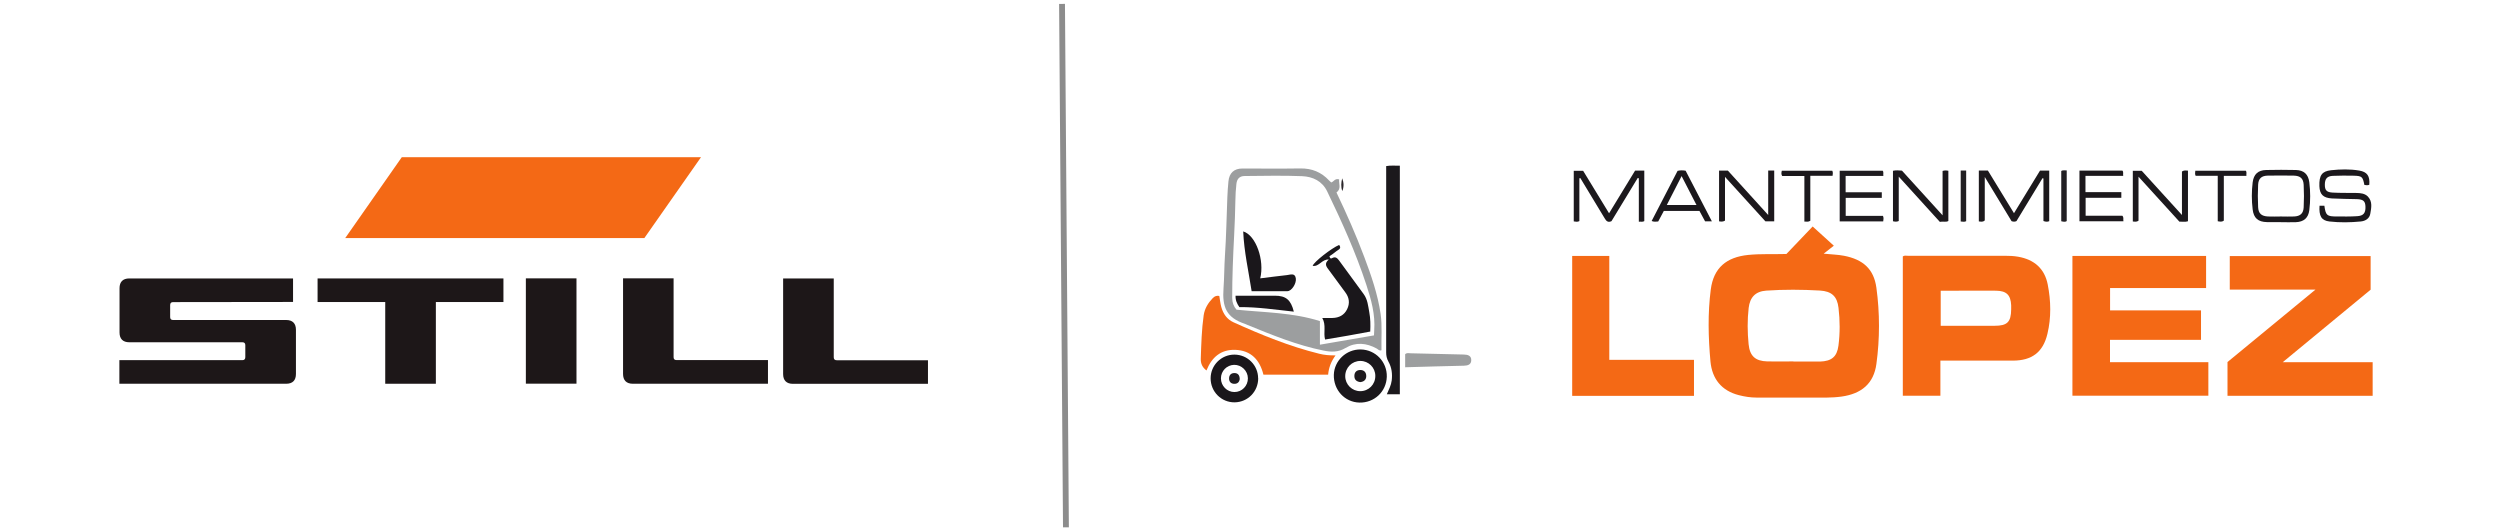
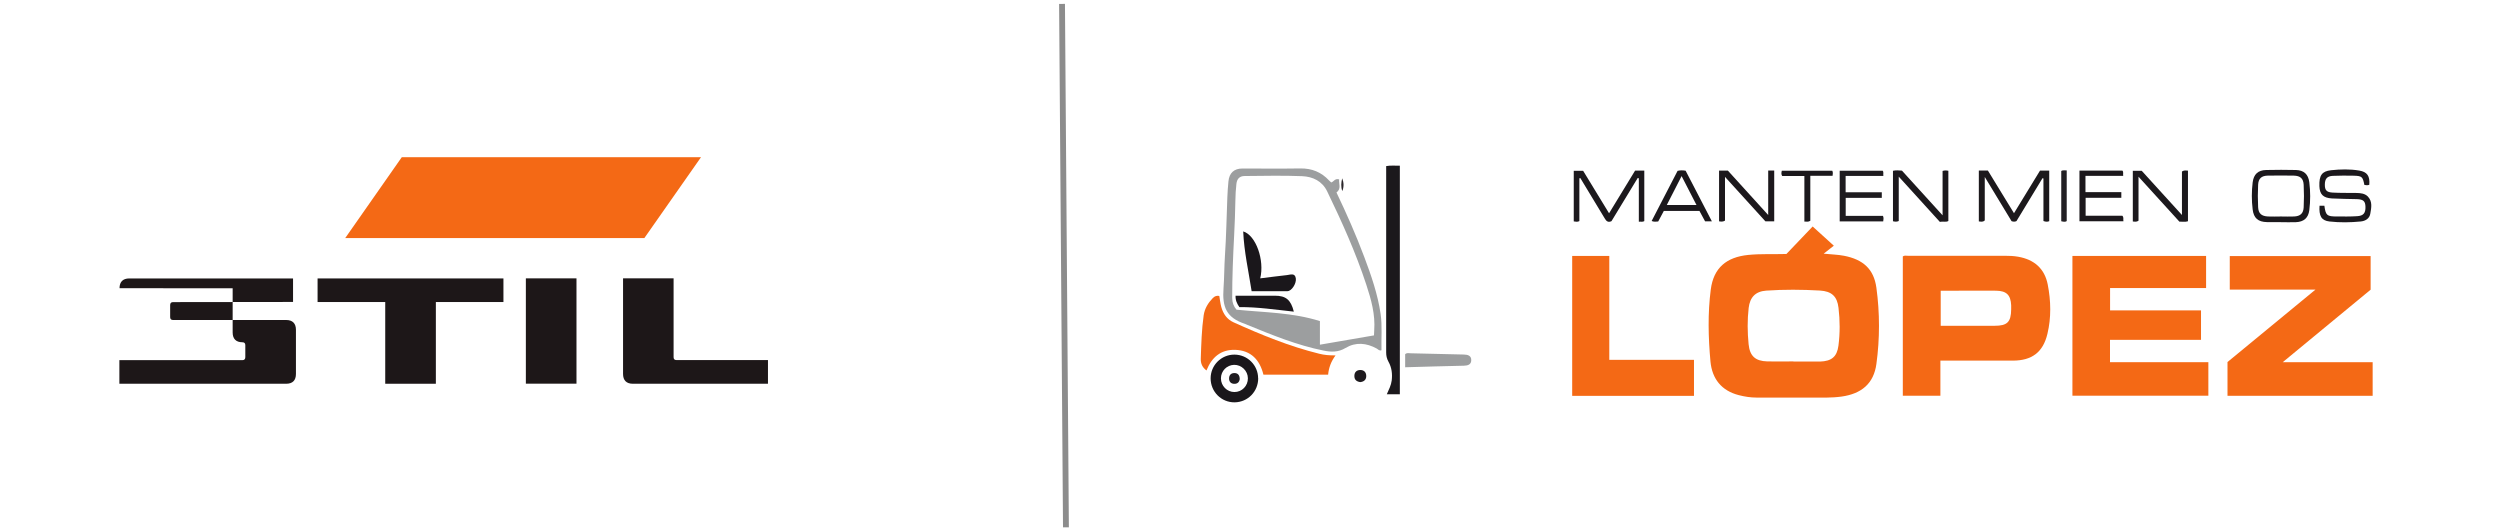
<svg xmlns="http://www.w3.org/2000/svg" id="final" viewBox="0 0 320 68">
  <defs>
    <style>.cls-1{fill:#f46915;}.cls-2{fill:#9c9e9f;}.cls-3{fill:#1e1a1e;}.cls-4{fill:#1e1b1f;}.cls-5{fill:#211f22;}.cls-6{fill:#211f23;}.cls-7{fill:#1b181c;}.cls-8{fill:#1b171b;}.cls-9{fill:#1d1718;}.cls-10{fill:#1c191d;}.cls-11{fill:#1c191c;}.cls-12{fill:#1c181c;}.cls-13{fill:#1a171b;}.cls-14{fill:#2b262a;}.cls-15{fill:none;stroke:#8c8c8c;stroke-linejoin:round;stroke-width:.75px;}</style>
  </defs>
  <g id="STILL">
    <polygon class="cls-9" points="40.65 35.64 64.44 35.64 64.44 38.66 55.79 38.66 55.79 49.12 49.31 49.12 49.31 38.66 40.65 38.66 40.65 35.64" />
    <path class="cls-9" d="M79.74,35.63h6.48v10.09c0,.25,.12,.37,.38,.37h11.7v3.03h-17.3c-.82,0-1.25-.44-1.25-1.26v-12.23Z" />
    <rect class="cls-9" x="67.31" y="35.63" width="6.48" height="13.48" />
-     <path class="cls-9" d="M15.3,36.89c0-.82,.44-1.25,1.25-1.25h20.96v3.01l-15.36,.02c-.25,0-.37,.13-.37,.38v1.54c0,.25,.13,.37,.37,.37h14.48c.81,0,1.25,.43,1.25,1.25v5.66c0,.82-.43,1.25-1.25,1.25H15.28v-3.02h15.75c.24,0,.37-.13,.37-.38v-1.54c0-.24-.12-.37-.37-.37h-14.48c-.82,0-1.25-.44-1.25-1.25v-5.66Z" />
-     <path class="cls-9" d="M100.24,35.64h6.48v10.09c0,.25,.12,.38,.38,.38h11.68v3.02h-17.29c-.82,0-1.25-.44-1.25-1.25v-12.23Z" />
+     <path class="cls-9" d="M15.3,36.89c0-.82,.44-1.25,1.25-1.25h20.96v3.01l-15.36,.02c-.25,0-.37,.13-.37,.38v1.54c0,.25,.13,.37,.37,.37h14.48c.81,0,1.25,.43,1.25,1.25v5.66c0,.82-.43,1.25-1.25,1.25H15.28v-3.02h15.75c.24,0,.37-.13,.37-.38v-1.54c0-.24-.12-.37-.37-.37c-.82,0-1.25-.44-1.25-1.25v-5.66Z" />
    <polygon class="cls-1" points="51.43 20.12 89.73 20.12 82.48 30.47 44.19 30.47 51.43 20.12" />
  </g>
  <line class="cls-15" x1="135.94" y1=".5" x2="136.44" y2="67.5" />
  <g>
    <path class="cls-1" d="M228.67,32.5c1.1-1.15,2.21-2.32,3.35-3.51l2.71,2.46-1.3,1.02c.94,.1,1.79,.11,2.61,.27,2.41,.47,3.81,1.67,4.14,4.1,.44,3.23,.44,6.51,0,9.74-.34,2.53-1.92,3.82-4.45,4.18-1.29,.18-2.58,.13-3.87,.13-2.34,0-4.68,0-7.02,0-.77,0-1.53-.12-2.27-.31-2.22-.57-3.42-2.09-3.63-4.3-.28-3.07-.36-6.17,.04-9.23,.36-2.77,2.01-4.14,4.8-4.42,1.62-.16,3.24-.07,4.89-.12Zm.89,13.78c1.09,0,2.19,0,3.28,0,.04,0,.09,0,.13,0,1.46-.05,2.16-.6,2.35-2.03,.21-1.6,.2-3.23,.01-4.84-.17-1.48-.88-2.13-2.38-2.22-2.29-.13-4.59-.15-6.88,.01-1.37,.1-2.08,.85-2.24,2.21-.18,1.55-.16,3.1-.01,4.64,.15,1.52,.86,2.17,2.39,2.21,1.11,.03,2.23,0,3.34,0Z" />
    <path class="cls-1" d="M265.26,32.76h17.12v4.11h-12.29v2.86h11.64v3.77h-11.65v2.86h12.59v4.29h-17.4v-17.89Z" />
    <path class="cls-1" d="M296.38,37.07h-10.97v-4.29h18.03v4.3c-3.69,3.04-7.4,6.1-11.25,9.28h11.51v4.3h-18.58v-4.32c3.67-3.02,7.39-6.08,11.26-9.27Z" />
    <path class="cls-1" d="M248.37,46.17v4.48h-4.81v-17.83c.21-.15,.43-.08,.65-.08,4.14,0,8.28,0,12.41,0,.57,0,1.13,.02,1.7,.12,2.05,.36,3.39,1.51,3.79,3.56,.41,2.1,.46,4.23-.04,6.31-.56,2.37-2,3.43-4.44,3.43-2.82,0-5.65,0-8.47,0-.24,0-.47,0-.8,0Zm.03-4.47h.74c2.06,0,4.11,0,6.17,0,1.62,0,2.1-.47,2.12-2.1,0-.17,0-.35,0-.52-.06-1.32-.6-1.85-1.92-1.87-1.64-.02-3.28,0-4.92,0-.72,0-1.43,0-2.18,0v4.5Z" />
    <path class="cls-1" d="M201.24,32.76h4.75v13.3h10.84v4.61h-15.59v-17.91Z" />
    <path class="cls-10" d="M202.16,22.82v5.48c-.25,.13-.46,.08-.72,.04v-6.48h1.2c1.08,1.77,2.17,3.56,3.32,5.44,1.14-1.86,2.24-3.66,3.33-5.46h1.18v6.46c-.21,.14-.42,.05-.7,.08v-5.56l-.14-.04c-1.12,1.85-2.25,3.71-3.36,5.53-.46,.21-.67-.02-.87-.36-1.03-1.72-2.08-3.44-3.12-5.16l-.14,.04Z" />
    <path class="cls-11" d="M253.29,21.83h1.16c1.09,1.78,2.19,3.59,3.34,5.46,1.14-1.86,2.23-3.65,3.33-5.45h1.18v6.47c-.23,.1-.45,.09-.74-.02v-5.45l-.12-.03c-1.11,1.84-2.23,3.67-3.33,5.49-.21,.1-.4,.09-.63,.01-1.1-1.82-2.22-3.66-3.43-5.66v5.56c-.25,.24-.49,.16-.76,.13v-6.52Z" />
    <path class="cls-7" d="M296.91,26.33h.61c.17,1.24,.32,1.38,1.59,1.38,.88,0,1.75,.02,2.62-.04,.8-.05,1.07-.41,1.05-1.2-.02-.72-.27-.95-1.09-.98-1.07-.03-2.15-.03-3.21-.09-1.13-.07-1.56-.53-1.6-1.58-.04-1.36,.31-1.9,1.49-2.03,1.19-.13,2.41-.16,3.6,.04,1.04,.17,1.39,.7,1.3,1.82-.21,.09-.42,.06-.63,.02-.21-1.05-.3-1.15-1.36-1.18-.9-.02-1.8-.02-2.69,.02-.73,.04-1,.38-1.01,1.1-.01,.71,.2,.99,.97,1.04,1.03,.06,2.06,.03,3.08,.05,.53,.01,1.07,.06,1.46,.46,.61,.64,.44,1.44,.31,2.18-.1,.64-.63,.95-1.23,1.01-1.33,.13-2.67,.15-4,0-1.04-.12-1.36-.71-1.27-2.03Z" />
    <path class="cls-7" d="M291.95,28.43c-.59,0-1.18,.01-1.77,0-1.14-.02-1.71-.51-1.84-1.62-.14-1.15-.14-2.31,0-3.46,.13-1.05,.69-1.57,1.74-1.59,1.27-.03,2.54-.03,3.8,0,1.02,.03,1.58,.55,1.71,1.56,.15,1.2,.15,2.4,0,3.59-.13,1-.71,1.49-1.73,1.53-.63,.02-1.27,0-1.9,0Zm0-.72c.57,0,1.14,.03,1.7,0,.79-.04,1.18-.39,1.22-1.17,.05-.96,.05-1.92,0-2.88-.04-.82-.43-1.16-1.27-1.18-1.11-.02-2.23-.02-3.34,0-.79,.02-1.18,.37-1.22,1.16-.05,.96-.05,1.92,0,2.88,.04,.81,.43,1.15,1.27,1.19,.54,.03,1.09,0,1.64,0Z" />
    <path class="cls-10" d="M248.65,21.88c.28-.09,.49-.07,.74-.02v6.43c-.32,.18-.7,.02-1.09,.11-1.72-1.89-3.43-3.78-5.26-5.79v5.68c-.27,.12-.48,.09-.74,.03v-6.46c.38-.09,.74-.05,1.15-.02,1.69,1.86,3.39,3.73,5.2,5.72v-5.68Z" />
    <path class="cls-10" d="M273.73,22.62v5.63c-.25,.18-.47,.12-.73,.1v-6.49h1.14c1.66,1.82,3.35,3.68,5.15,5.66v-5.57c.29-.19,.51-.12,.77-.11v6.48c-.34,.12-.69,.04-1.1,.05-1.68-1.85-3.38-3.72-5.22-5.74Z" />
    <path class="cls-12" d="M226.34,21.83h.76v6.5h-1.13c-1.65-1.82-3.36-3.69-5.17-5.69v5.6c-.29,.17-.5,.13-.76,.09v-6.49h1.13c1.67,1.84,3.36,3.7,5.16,5.68v-5.69Z" />
    <path class="cls-4" d="M236.24,22.52v2.09h4.63v.72h-4.62v2.3h4.77c.11,.26,.07,.47,.03,.71h-5.57v-6.49h5.51c.14,.18,.04,.39,.08,.67h-4.83Z" />
    <path class="cls-12" d="M271.53,24.59v.73h-4.57v2.29h4.7c.22,.25,.08,.46,.14,.71h-5.63v-6.48h5.5c.17,.19,.05,.4,.1,.67h-4.83v2.08h4.59Z" />
    <path class="cls-7" d="M212.25,28.35c-.29,.02-.52,.07-.84-.06,1.11-2.15,2.22-4.29,3.32-6.42,.35-.09,.67-.08,1.03-.02,1.1,2.13,2.22,4.27,3.36,6.48h-.87l-.72-1.33h-4.56l-.72,1.35Zm3-5.82l-1.9,3.71h3.8l-1.91-3.71Z" />
-     <path class="cls-10" d="M283.88,22.5h-2.84c-.11-.22-.06-.41-.04-.65h6.47c.14,.19,.04,.4,.07,.66h-2.89v5.73c-.25,.19-.48,.13-.78,.08v-5.83Z" />
    <path class="cls-7" d="M230.95,22.53h-2.83c-.15-.24-.1-.44-.05-.68h6.46c.11,.21,.07,.4,.04,.65h-2.85v5.76c-.26,.17-.48,.1-.76,.1v-5.83Z" />
    <path class="cls-6" d="M263.84,21.88c.22-.13,.44-.05,.7-.07v6.49c-.2,.14-.43,.08-.7,.02v-6.44Z" />
-     <path class="cls-5" d="M250.97,21.83h.7v6.48c-.22,.12-.44,.07-.7,.04v-6.52Z" />
    <path class="cls-2" d="M170.43,23.35c.3-.13,.47-.55,.98-.39-.07,.55,.32,1.18-.34,1.68,1.28,2.68,2.49,5.41,3.54,8.21,.9,2.39,1.74,4.8,2.11,7.34,.22,1.54,.07,3.1,.11,4.64-.29,.11-.43-.12-.6-.21-1.32-.73-2.7-.86-4-.08-.94,.57-1.87,.53-2.83,.33-3.38-.68-6.55-1.98-9.73-3.28-.1-.04-.2-.1-.3-.13-2.39-.79-2.94-2.15-2.76-4.56,.1-1.37,.09-2.75,.18-4.12,.17-2.5,.21-5.02,.31-7.53,.03-.68,.07-1.35,.14-2.03,.1-1.08,.72-1.65,1.78-1.65,2.47,0,4.95,.03,7.42-.01,1.48-.02,2.69,.47,3.68,1.54,.07,.08,.16,.15,.24,.22,.02,.01,.04,.02,.07,.03Zm5.44,19.58c.01-.26,.02-.46,.03-.65,.15-2.03-.39-3.94-1.01-5.83-1.35-4.12-3.13-8.06-5.01-11.95-.64-1.33-1.85-1.89-3.2-1.95-2.45-.1-4.9-.04-7.36-.02-.65,0-.99,.36-1.06,1.01-.08,.7-.12,1.39-.13,2.09-.03,1.51-.08,3.02-.16,4.52-.14,2.66-.25,5.33-.25,7.99,0,.59,.2,1.1,.55,1.5,3.6,.36,7.19,.36,10.68,1.46v3.02l6.92-1.19Z" />
    <path class="cls-1" d="M154.43,47.42c-.53-.39-.75-.89-.73-1.5,.06-1.86,.11-3.72,.37-5.56,.13-.88,.57-1.59,1.18-2.22,.23-.23,.5-.33,.82-.26,.09,.49,.13,.98,.26,1.43,.24,.86,.72,1.56,1.55,1.94,3.56,1.61,7.18,3.09,10.99,4.03,.64,.16,1.29,.22,2.08,.21-.57,.77-.87,1.58-.95,2.47h-8.28c-.46-1.88-1.58-3.11-3.61-3.18-1.84-.06-3.02,.96-3.68,2.64Z" />
    <path class="cls-7" d="M179.19,50.47h-1.68c.26-.6,.55-1.14,.63-1.77,.1-.85,0-1.66-.42-2.41-.21-.38-.29-.75-.29-1.18,0-7.7,0-15.4,0-23.1v-.75c.59-.11,1.15-.04,1.75-.05v29.25Z" />
-     <path class="cls-13" d="M177.51,48.22c-.05,1.9-1.6,3.36-3.51,3.31-1.88-.05-3.32-1.62-3.27-3.55,.05-1.82,1.6-3.28,3.44-3.25,1.89,.03,3.39,1.59,3.34,3.49Zm-1.47-.11c0-1.06-.86-1.91-1.91-1.91-1.08,0-1.95,.87-1.94,1.96,0,1.05,.87,1.91,1.92,1.91,1.08,0,1.94-.86,1.93-1.96Z" />
    <path class="cls-13" d="M161.05,48.42c0,1.69-1.32,3.05-3.01,3.08-1.7,.02-3.08-1.35-3.08-3.07,0-1.68,1.36-3.04,3.04-3.04,1.68,0,3.04,1.36,3.04,3.04Zm-1.32,0c-.01-.96-.82-1.74-1.77-1.72-.94,.03-1.68,.79-1.68,1.73,0,.97,.78,1.75,1.73,1.75,.96,0,1.73-.79,1.72-1.76Z" />
    <path class="cls-2" d="M179.86,47v-1.66c.21-.21,.47-.13,.7-.12,2.27,.05,4.54,.11,6.81,.16,.52,.01,.97,.15,.95,.74-.01,.53-.42,.68-.93,.69-2.49,.05-4.97,.13-7.53,.2Z" />
    <path class="cls-14" d="M171.8,22.82c.22,.55,.23,1.09,.02,1.64-.21-.54-.15-1.09-.02-1.64Z" />
-     <path class="cls-13" d="M170.1,33.22c-.91-.07-1.24,.95-2.08,.81,.14-.5,2.42-2.27,3.39-2.68,.37,.48-.12,.61-.35,.8-.28,.24-.59,.44-.89,.65,.06,.21,.11,.37,.36,.23,.4-.22,.64,0,.87,.31,1.04,1.43,2.09,2.86,3.14,4.29,.52,.7,.58,1.54,.73,2.35,.15,.8,.16,1.6,.12,2.46-.98,.18-1.94,.36-2.9,.53-.95,.17-1.9,.33-2.88,.49-.24-.89,.17-1.84-.36-2.76,.49,0,.9,0,1.31,0,.83-.02,1.5-.36,1.87-1.12,.37-.75,.28-1.48-.23-2.16-.69-.93-1.37-1.87-2.06-2.8-.31-.43-.74-.84-.04-1.41Z" />
    <path class="cls-13" d="M160.21,37.28c-.4-2.59-.97-5.07-1.08-7.66,1.63,.49,2.75,3.68,2.18,6.01,1.16-.14,2.3-.3,3.44-.42,.43-.05,1.03-.32,1.12,.46,.07,.65-.55,1.59-1.07,1.6-1.5,.02-3.01,0-4.6,0Z" />
    <path class="cls-8" d="M165.61,39.89c-2.35-.25-4.64-.6-6.97-.58-.3-.43-.51-.86-.49-1.46h3.73c.44,0,.87,0,1.31,0,1.4,0,2.04,.52,2.42,2.04Z" />
    <path class="cls-3" d="M174.11,48.91c-.48-.07-.77-.31-.75-.82,.01-.47,.31-.73,.76-.73,.49,0,.77,.31,.76,.8-.01,.46-.31,.7-.76,.75Z" />
    <path class="cls-4" d="M158.69,48.48c-.04,.43-.3,.67-.73,.65-.39-.02-.64-.26-.64-.68,0-.45,.26-.7,.69-.7,.43,0,.66,.27,.67,.73Z" />
  </g>
</svg>